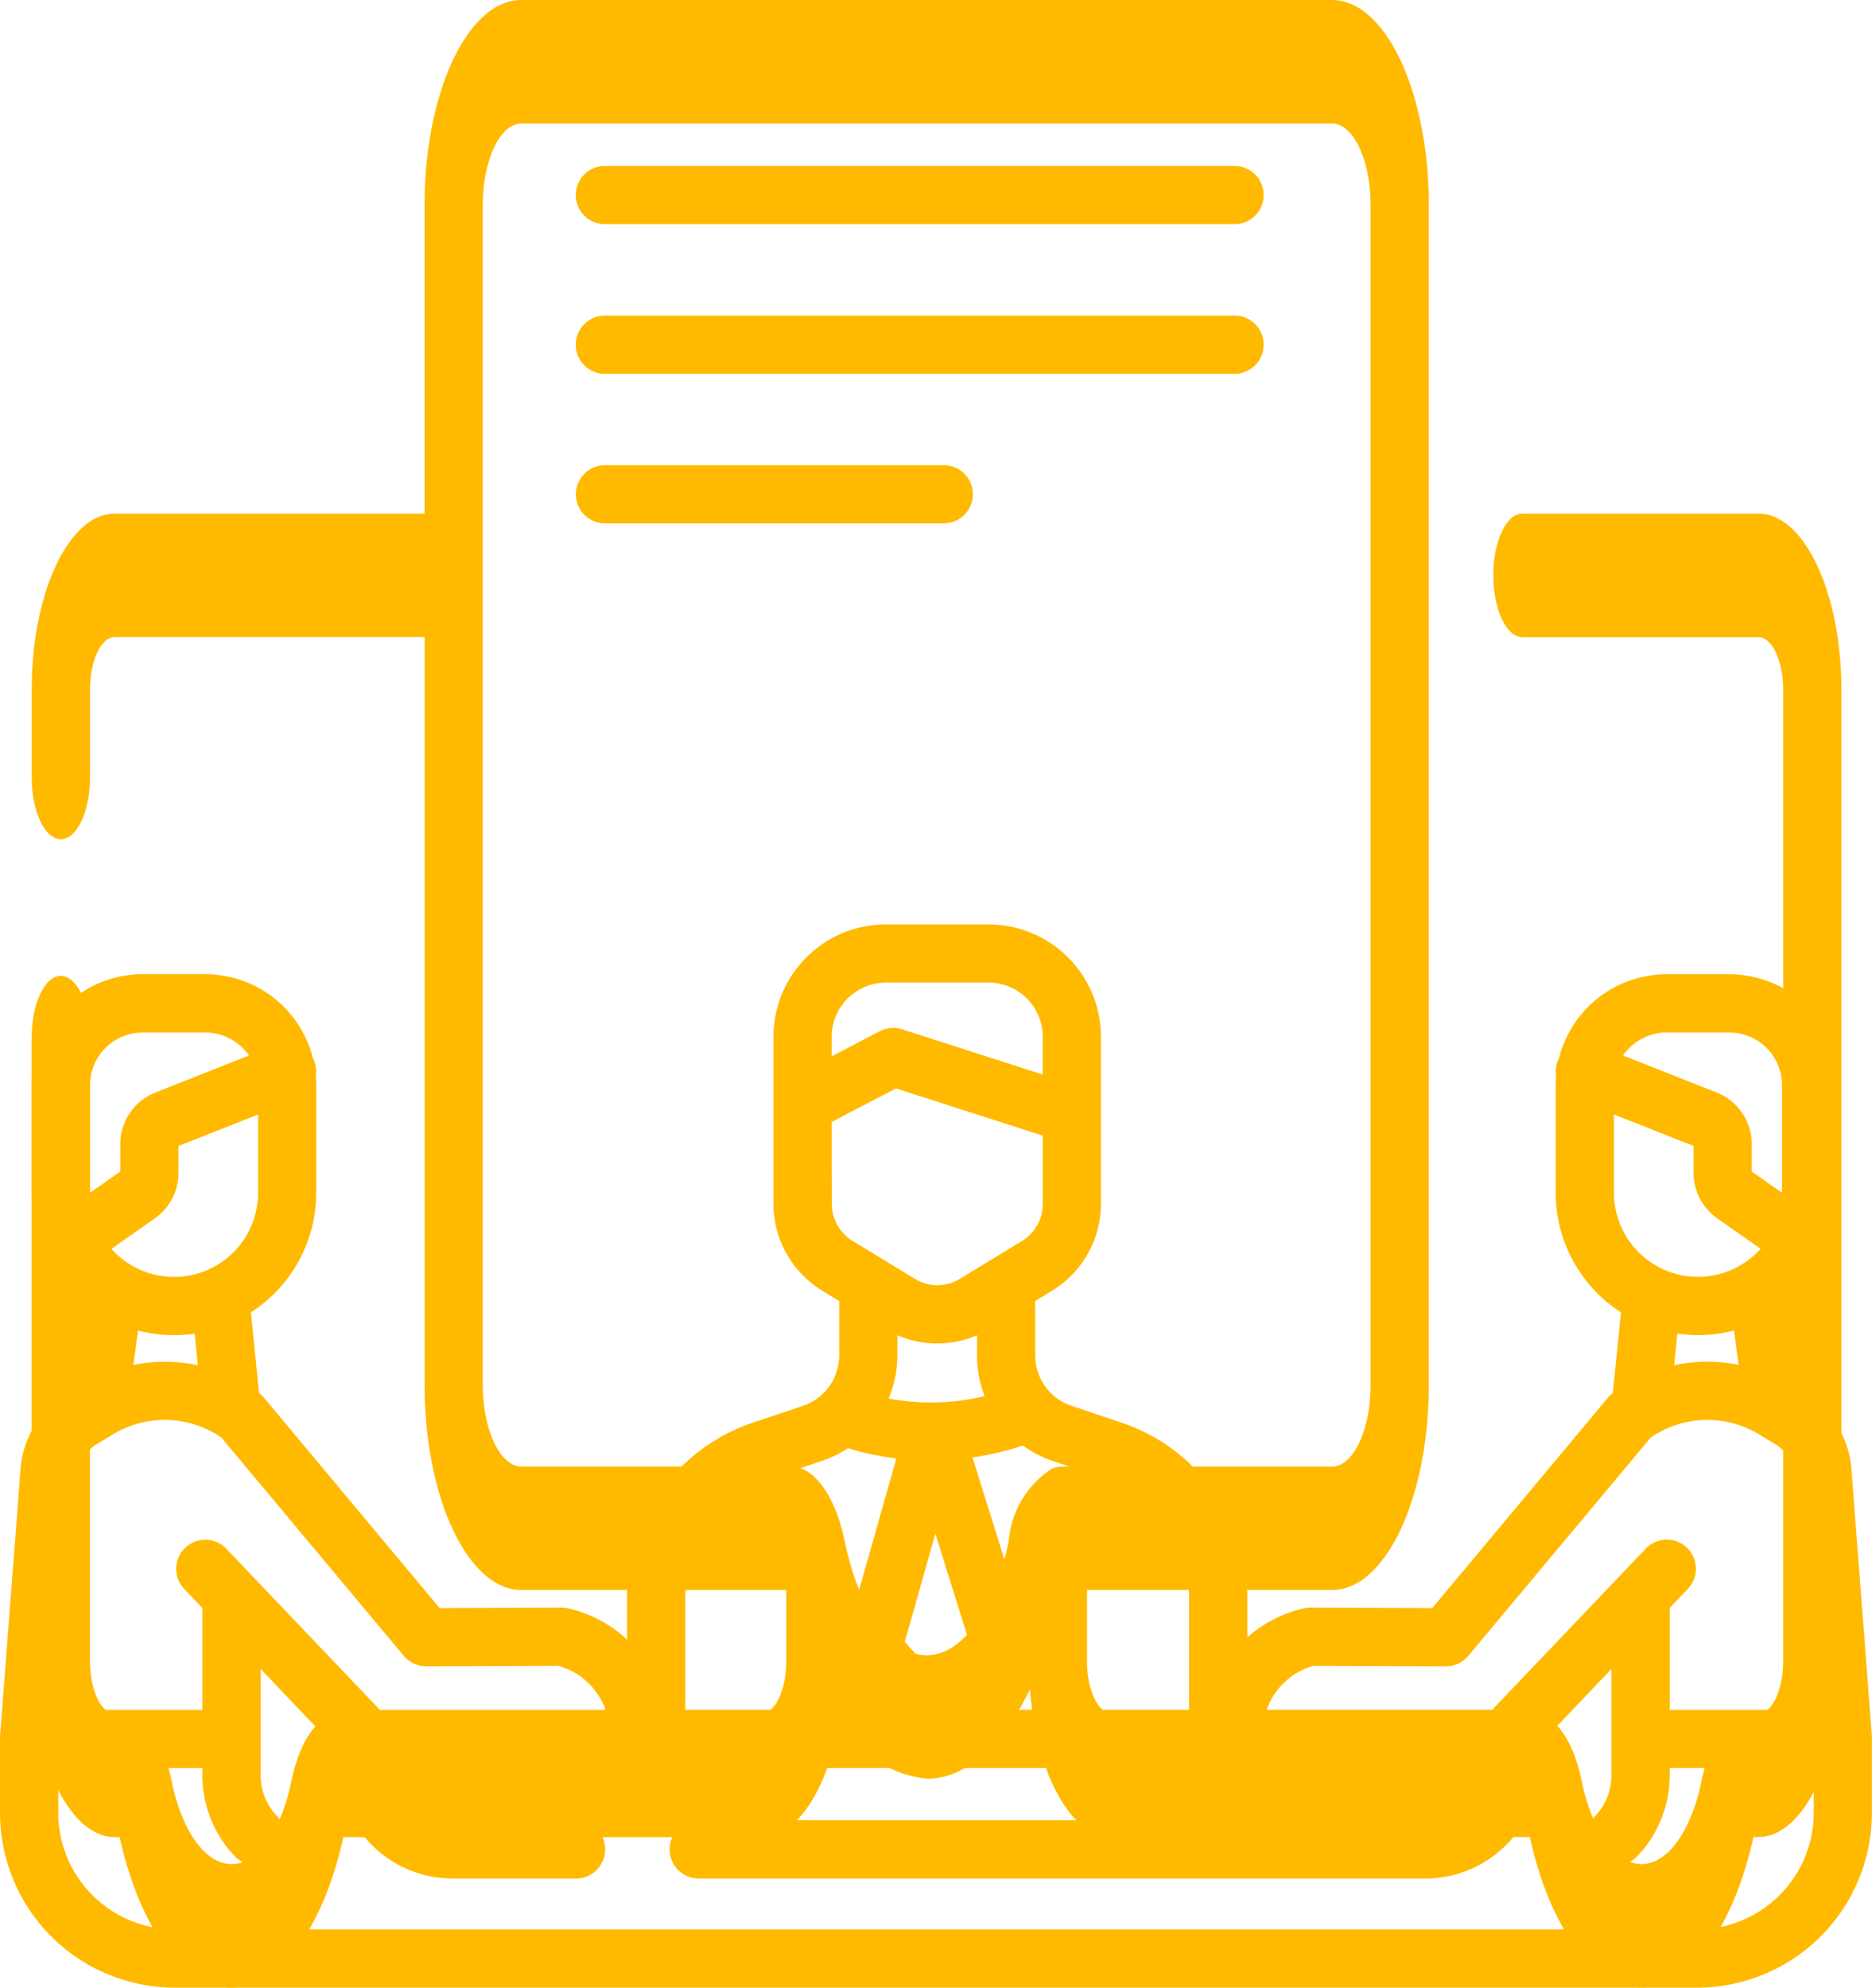
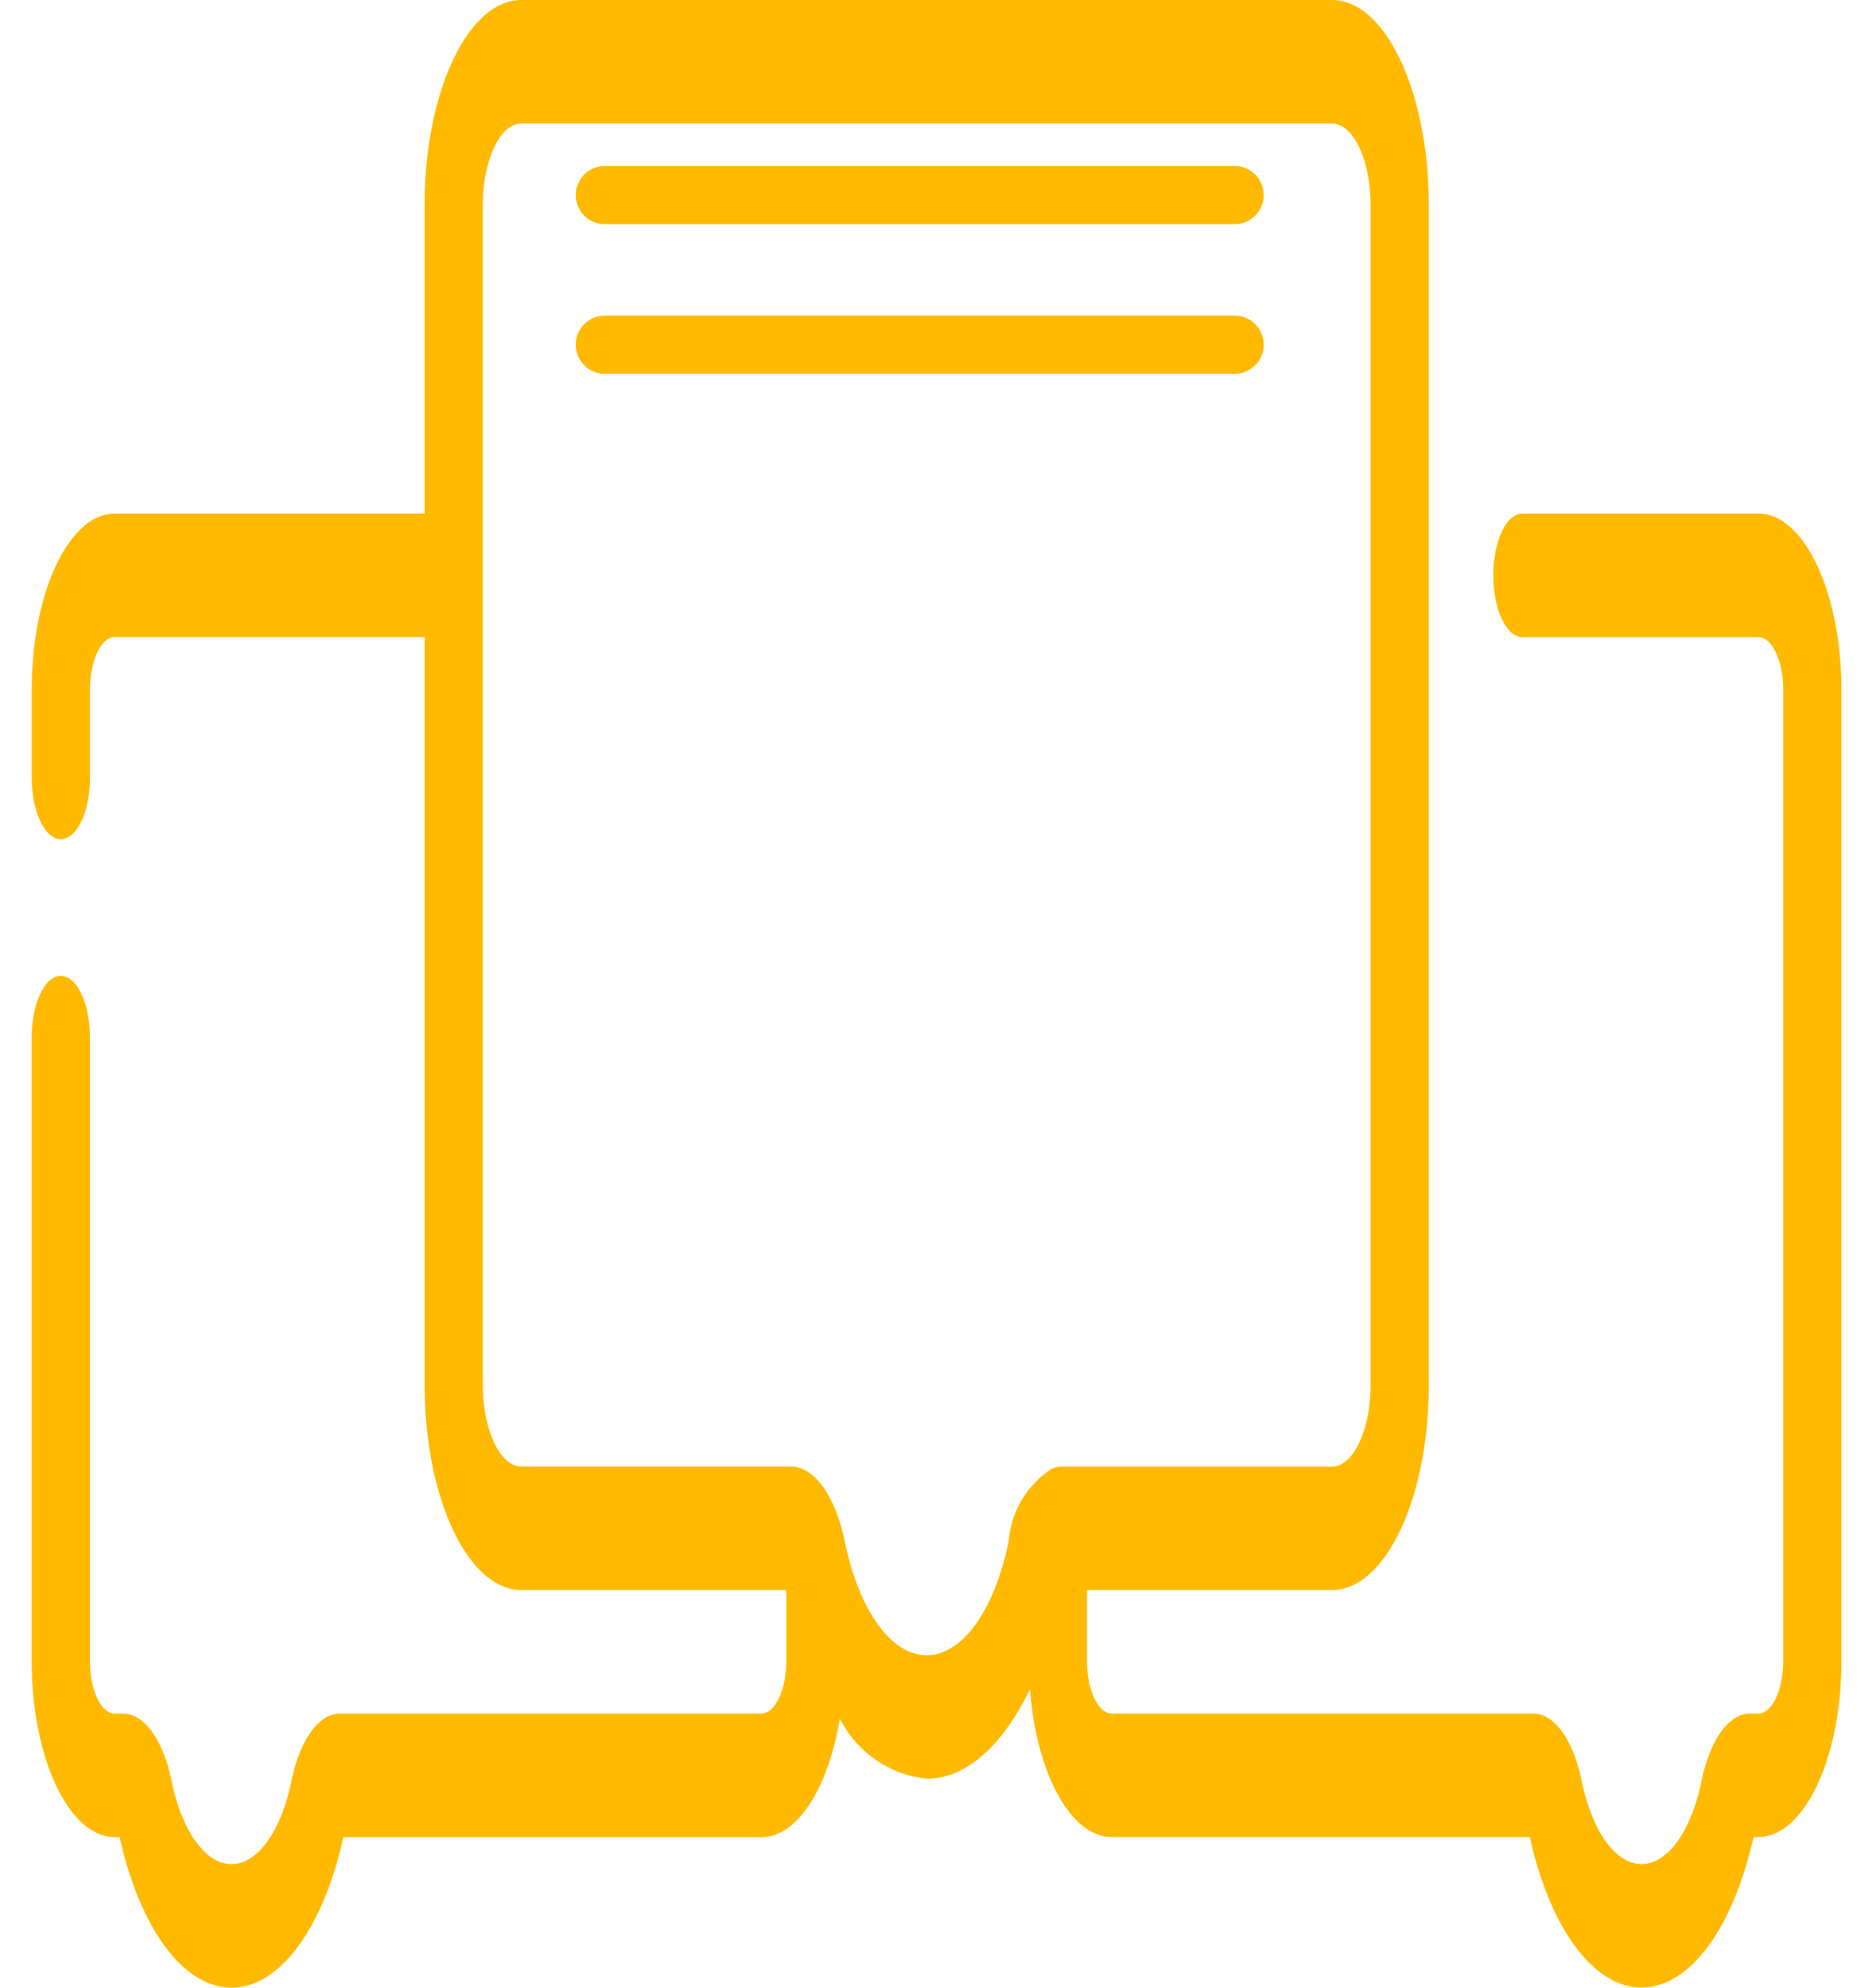
<svg xmlns="http://www.w3.org/2000/svg" width="59.517" height="63.196" viewBox="0 0 59.517 63.196">
  <g id="discussion" transform="translate(-0.5)">
-     <path id="Path_2245" data-name="Path 2245" d="M60.015,263.975c0-.011,0-.022,0-.033l-.652-8.511a3.03,3.03,0,0,0-1.453-2.366l-.149-.09-.388-2.845a4.545,4.545,0,0,0,1.195-1.533c.01-.021.02-.041.028-.063a4.492,4.492,0,0,0,.412-1.882v-3.427a3.527,3.527,0,0,0-3.524-3.523h-2a3.53,3.53,0,0,0-3.417,2.665.937.937,0,0,0-.041.089.922.922,0,0,0-.053.486c-.007.093-.012.187-.012.282v3.427a4.521,4.521,0,0,0,2.074,3.8l-.257,2.564a.921.921,0,0,0-.146.138l-5.595,6.7-3.876-.014a.865.865,0,0,0-.211.024,4.072,4.072,0,0,0-1.794.921v-1.266a5.859,5.859,0,0,0-3.989-5.556l-1.6-.539a1.676,1.676,0,0,1-.683-.433,1.693,1.693,0,0,1-.471-1.177V250.09l.544-.331a3.243,3.243,0,0,0,1.546-2.753V241.69a3.576,3.576,0,0,0-3.57-3.573H28.66a3.576,3.576,0,0,0-3.57,3.573v5.316a3.242,3.242,0,0,0,1.546,2.753l.545.332v1.723a1.711,1.711,0,0,1-.542,1.247,1.666,1.666,0,0,1-.614.364l-1.6.538a5.859,5.859,0,0,0-3.989,5.556v1.336a4.069,4.069,0,0,0-1.872-.992.884.884,0,0,0-.211-.024l-3.876.014-5.595-6.7a.9.9,0,0,0-.146-.139l-.257-2.564a4.521,4.521,0,0,0,2.075-3.8v-3.427c0-.1-.005-.189-.013-.283a.924.924,0,0,0-.053-.486.887.887,0,0,0-.041-.089A3.529,3.529,0,0,0,7.032,239.7h-2a3.527,3.527,0,0,0-3.524,3.523v3.427a4.49,4.49,0,0,0,.412,1.882c.009.021.018.042.028.063a4.548,4.548,0,0,0,1.195,1.532l-.388,2.846-.148.09a3.028,3.028,0,0,0-1.453,2.363L.5,263.943c0,.011,0,.022,0,.033s0,.025,0,.038v2.354a5.562,5.562,0,0,0,5.557,5.554h48.4a5.562,5.562,0,0,0,5.557-5.555v-2.354c0-.013,0-.025,0-.038Zm-6.53-22.42h2a1.674,1.674,0,0,1,1.672,1.671v3.424l-.963-.676v-.865a1.765,1.765,0,0,0-1.122-1.65l-2.967-1.174a1.671,1.671,0,0,1,1.38-.73Zm-1.672,2.605,2.53,1v.852a1.777,1.777,0,0,0,.756,1.453l1.377.966a2.671,2.671,0,0,1-4.662-1.78Zm2.673,7.014a4.509,4.509,0,0,0,1.142-.147l.149,1.093a5,5,0,0,0-2.049.011l.1-1.005a4.537,4.537,0,0,0,.657.048ZM42.271,261.691l4.2.015h0a.924.924,0,0,0,.71-.332l5.8-6.941a3.17,3.17,0,0,1,3.447-.1l.527.318a1.179,1.179,0,0,1,.564.921l.576,7.517h-4.51v-3.24l.557-.585a.926.926,0,1,0-1.34-1.277l-4.859,5.1H40.773a2.2,2.2,0,0,1,1.5-1.4Zm-6.695-5.974a4.009,4.009,0,0,1,2.729,3.8v3.569H31.758l1.258-1.268a.925.925,0,0,0,.226-.928l-1.823-5.825a9.2,9.2,0,0,0,1.6-.38,3.536,3.536,0,0,0,.957.493Zm-6.544-4.537a3.2,3.2,0,0,0,2.53,0v.634a3.562,3.562,0,0,0,.243,1.3,7.267,7.267,0,0,1-3.051.076,3.559,3.559,0,0,0,.277-1.372Zm1.206,6.311,1.07,3.42L30.228,262l-.962-1.072Zm-1.578-17.523h3.273a1.722,1.722,0,0,1,1.719,1.722v1.2l-4.469-1.438a.929.929,0,0,0-.712.06l-1.529.8v-.62a1.722,1.722,0,0,1,1.718-1.722Zm-1.718,4.43,2.043-1.066,4.668,1.5v2.172A1.381,1.381,0,0,1,33,248.178l-1.986,1.21a1.364,1.364,0,0,1-1.423,0l-1.986-1.21a1.381,1.381,0,0,1-.658-1.172Zm-1.924,11.319,1.6-.537a3.5,3.5,0,0,0,.837-.408,9.212,9.212,0,0,0,1.543.324l-1.648,5.82a.924.924,0,0,0,.2.87l1.168,1.3H22.29v-3.569A4.007,4.007,0,0,1,25.018,255.717ZM6.033,249.324a2.666,2.666,0,0,1-1.99-.891l1.377-.966a1.778,1.778,0,0,0,.756-1.453v-.852l2.529-1v2.492a2.674,2.674,0,0,1-2.672,2.671Zm-1-7.768h2a1.671,1.671,0,0,1,1.38.73l-2.967,1.174a1.765,1.765,0,0,0-1.122,1.65v.865l-.963.676v-3.424a1.673,1.673,0,0,1,1.672-1.671Zm1,9.62a4.53,4.53,0,0,0,.656-.048l.1,1.005a5,5,0,0,0-2.049-.01l.149-1.093a4.531,4.531,0,0,0,1.142.146ZM3,255.568a1.176,1.176,0,0,1,.564-.918l.527-.318a3.171,3.171,0,0,1,3.447.1l5.8,6.941a.926.926,0,0,0,.711.332h0l4.2-.015a2.2,2.2,0,0,1,1.5,1.4H12.578l-4.86-5.1a.926.926,0,1,0-1.34,1.277l.557.585v3.24H2.426Zm55.164,10.8a3.708,3.708,0,0,1-3.7,3.7H6.057a3.709,3.709,0,0,1-3.705-3.7v-1.429H6.935v.227a3.732,3.732,0,0,0,1.015,2.563A.926.926,0,1,0,9.3,266.46a1.883,1.883,0,0,1-.513-1.295v-3.374l2.479,2.6v.444a3.621,3.621,0,0,0,3.618,3.617h3.9a.926.926,0,1,0,0-1.851h-3.9a1.768,1.768,0,0,1-1.762-1.653H20.8a.943.943,0,0,0,.134-.011H39.589a.938.938,0,0,0,.134.011h7.863a1.768,1.768,0,0,1-1.762,1.653H22.746a.926.926,0,1,0,0,1.851H45.823a3.621,3.621,0,0,0,3.618-3.617v-.6c0-.013,0-.025,0-.038l2.293-2.407v3.374a1.883,1.883,0,0,1-.513,1.295.926.926,0,0,0,1.35,1.268,3.731,3.731,0,0,0,1.014-2.563v-.227h4.583Zm0,0" transform="translate(0 -208.726)" fill="#ffba00" />
    <path id="Path_2246" data-name="Path 2246" d="M11.312,58.411h.155c.648,2.916,2.031,4.785,3.557,4.785s2.91-1.871,3.556-4.785H31.87c1.154,0,2.134-1.58,2.493-3.772a3.508,3.508,0,0,0,2.764,1.915c1.252,0,2.421-1.058,3.282-2.847.2,2.663,1.292,4.7,2.6,4.7H56.3c.648,2.915,2.03,4.785,3.555,4.785s2.909-1.871,3.557-4.785h.155c1.456,0,2.64-2.513,2.64-5.6V21.928c0-3.09-1.185-5.6-2.64-5.6h-7.5c-.512,0-.926.88-.926,1.965s.414,1.965.926,1.965h7.5c.435,0,.789.751.789,1.673V52.809c0,.922-.354,1.672-.789,1.672H63.3c-.668,0-1.271.836-1.537,2.132-.331,1.612-1.08,2.654-1.908,2.654s-1.576-1.042-1.907-2.655c-.266-1.294-.869-2.131-1.537-2.131h-13.4c-.435,0-.789-.75-.789-1.672V50.553h7.792c1.7,0,3.076-2.929,3.076-6.528V6.528c0-3.6-1.38-6.528-3.076-6.528H24.238c-1.7,0-3.077,2.929-3.077,6.528v9.8H11.312c-1.456,0-2.64,2.513-2.64,5.6v2.789c0,1.085.415,1.965.926,1.965s.926-.88.926-1.965V21.928c0-.922.354-1.673.789-1.673h9.849v23.77c0,3.6,1.38,6.528,3.077,6.528h8.421v2.256c0,.922-.354,1.672-.789,1.672H18.47c-.669,0-1.272.836-1.539,2.133-.33,1.611-1.078,2.653-1.907,2.653s-1.578-1.042-1.908-2.655c-.266-1.294-.869-2.131-1.537-2.131h-.267c-.435,0-.789-.75-.789-1.672V32.992c0-1.086-.414-1.965-.926-1.965s-.926.879-.926,1.965V52.809c0,3.089,1.185,5.6,2.64,5.6Zm11.7-14.386V6.528c0-1.433.55-2.6,1.225-2.6H50.014c.675,0,1.225,1.166,1.225,2.6v37.5c0,1.433-.549,2.6-1.225,2.6H41.446a.923.923,0,0,0-.317.059l-.027.01A3.039,3.039,0,0,0,39.733,49c-.451,2.2-1.475,3.627-2.607,3.627S34.97,51.2,34.519,49c-.3-1.442-.968-2.373-1.713-2.373H24.238c-.675,0-1.225-1.166-1.225-2.6Zm0,0" transform="translate(-7.163 0)" fill="#ffba00" />
    <path id="Path_2247" data-name="Path 2247" d="M149.481,44.605H169.5a.926.926,0,1,0,0-1.851H149.481a.926.926,0,0,0,0,1.851Zm0,0" transform="translate(-129.78 -37.477)" fill="#ffba00" />
    <path id="Path_2248" data-name="Path 2248" d="M149.481,83.141H169.5a.926.926,0,1,0,0-1.851H149.481a.926.926,0,0,0,0,1.851Zm0,0" transform="translate(-129.78 -71.256)" fill="#ffba00" />
-     <path id="Path_2249" data-name="Path 2249" d="M161.211,120.754a.926.926,0,0,0-.926-.926h-10.8a.926.926,0,0,0,0,1.851h10.8A.926.926,0,0,0,161.211,120.754Zm0,0" transform="translate(-129.78 -105.038)" fill="#ffba00" />
  </g>
</svg>